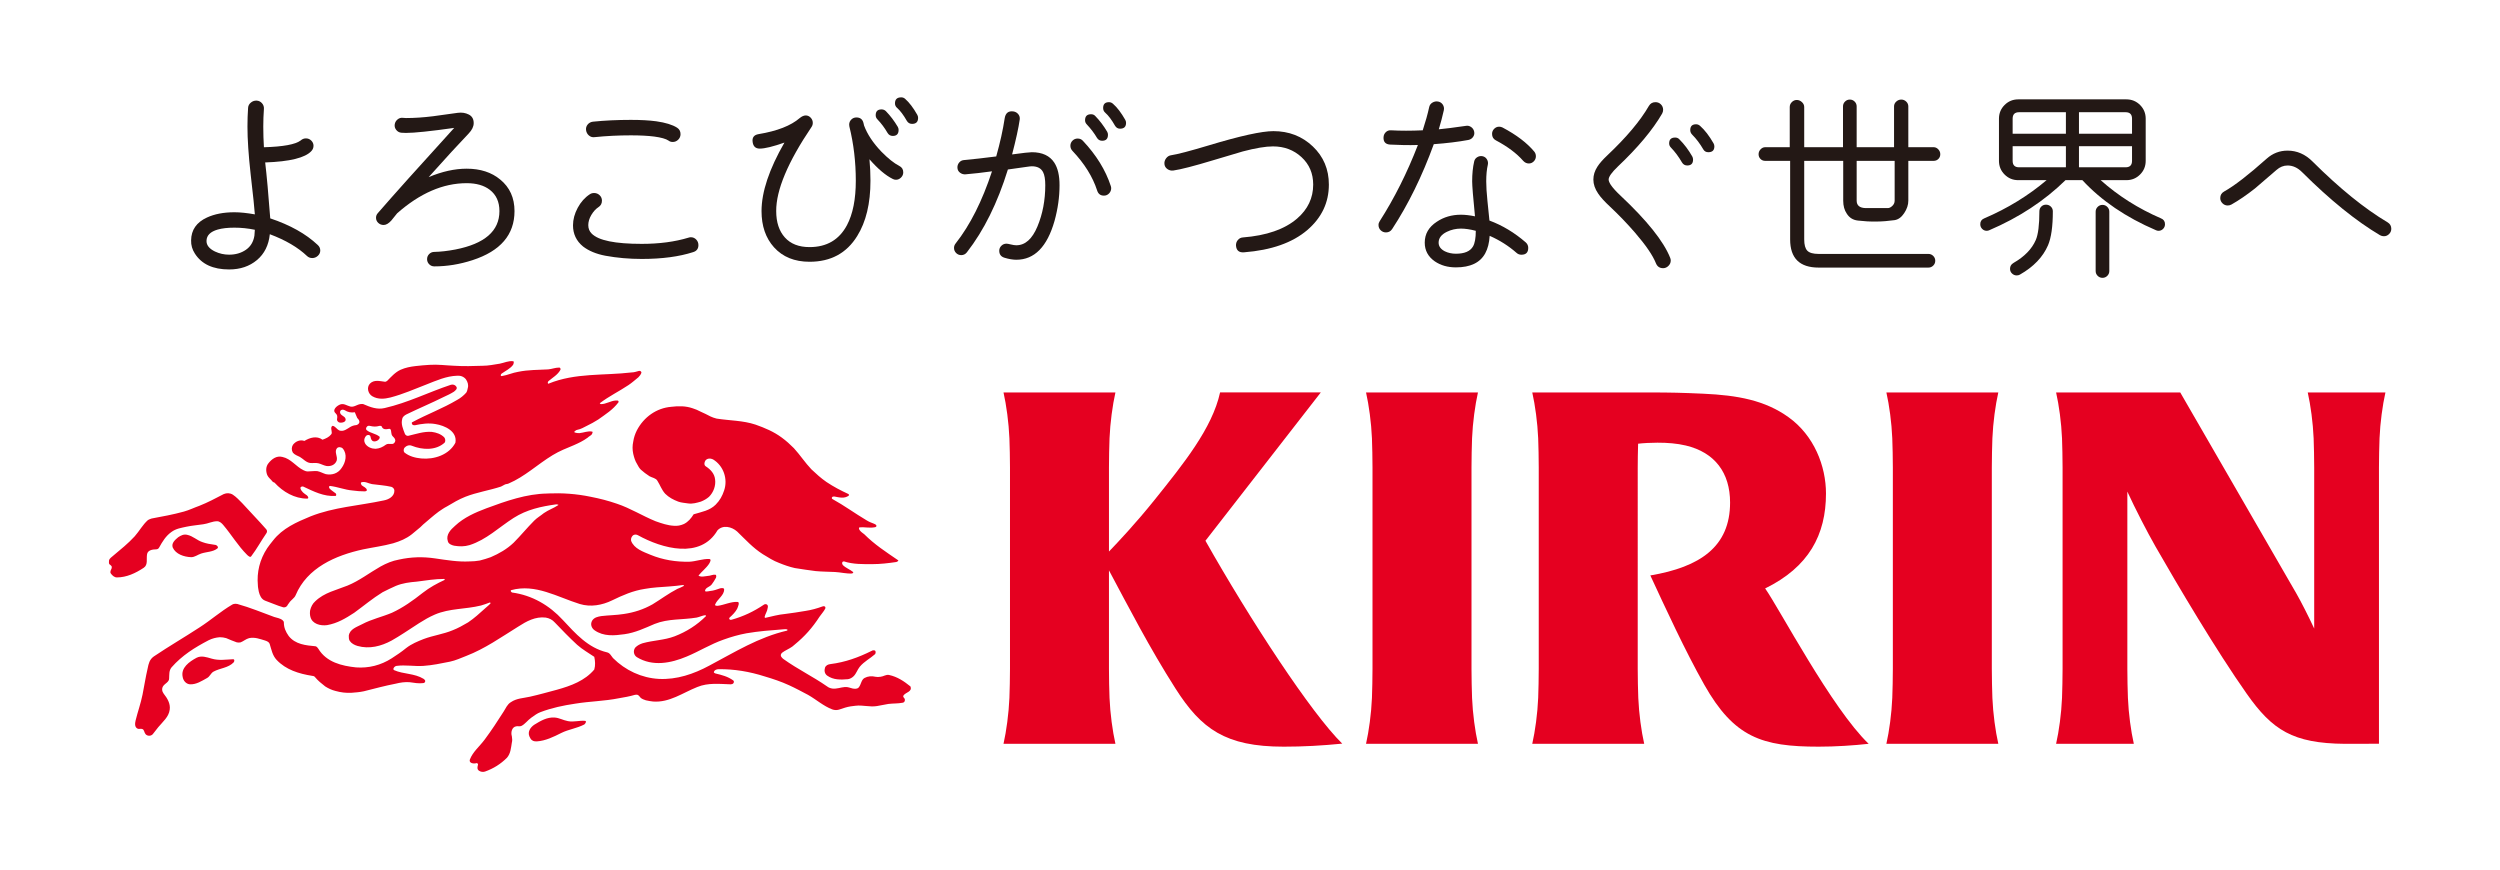
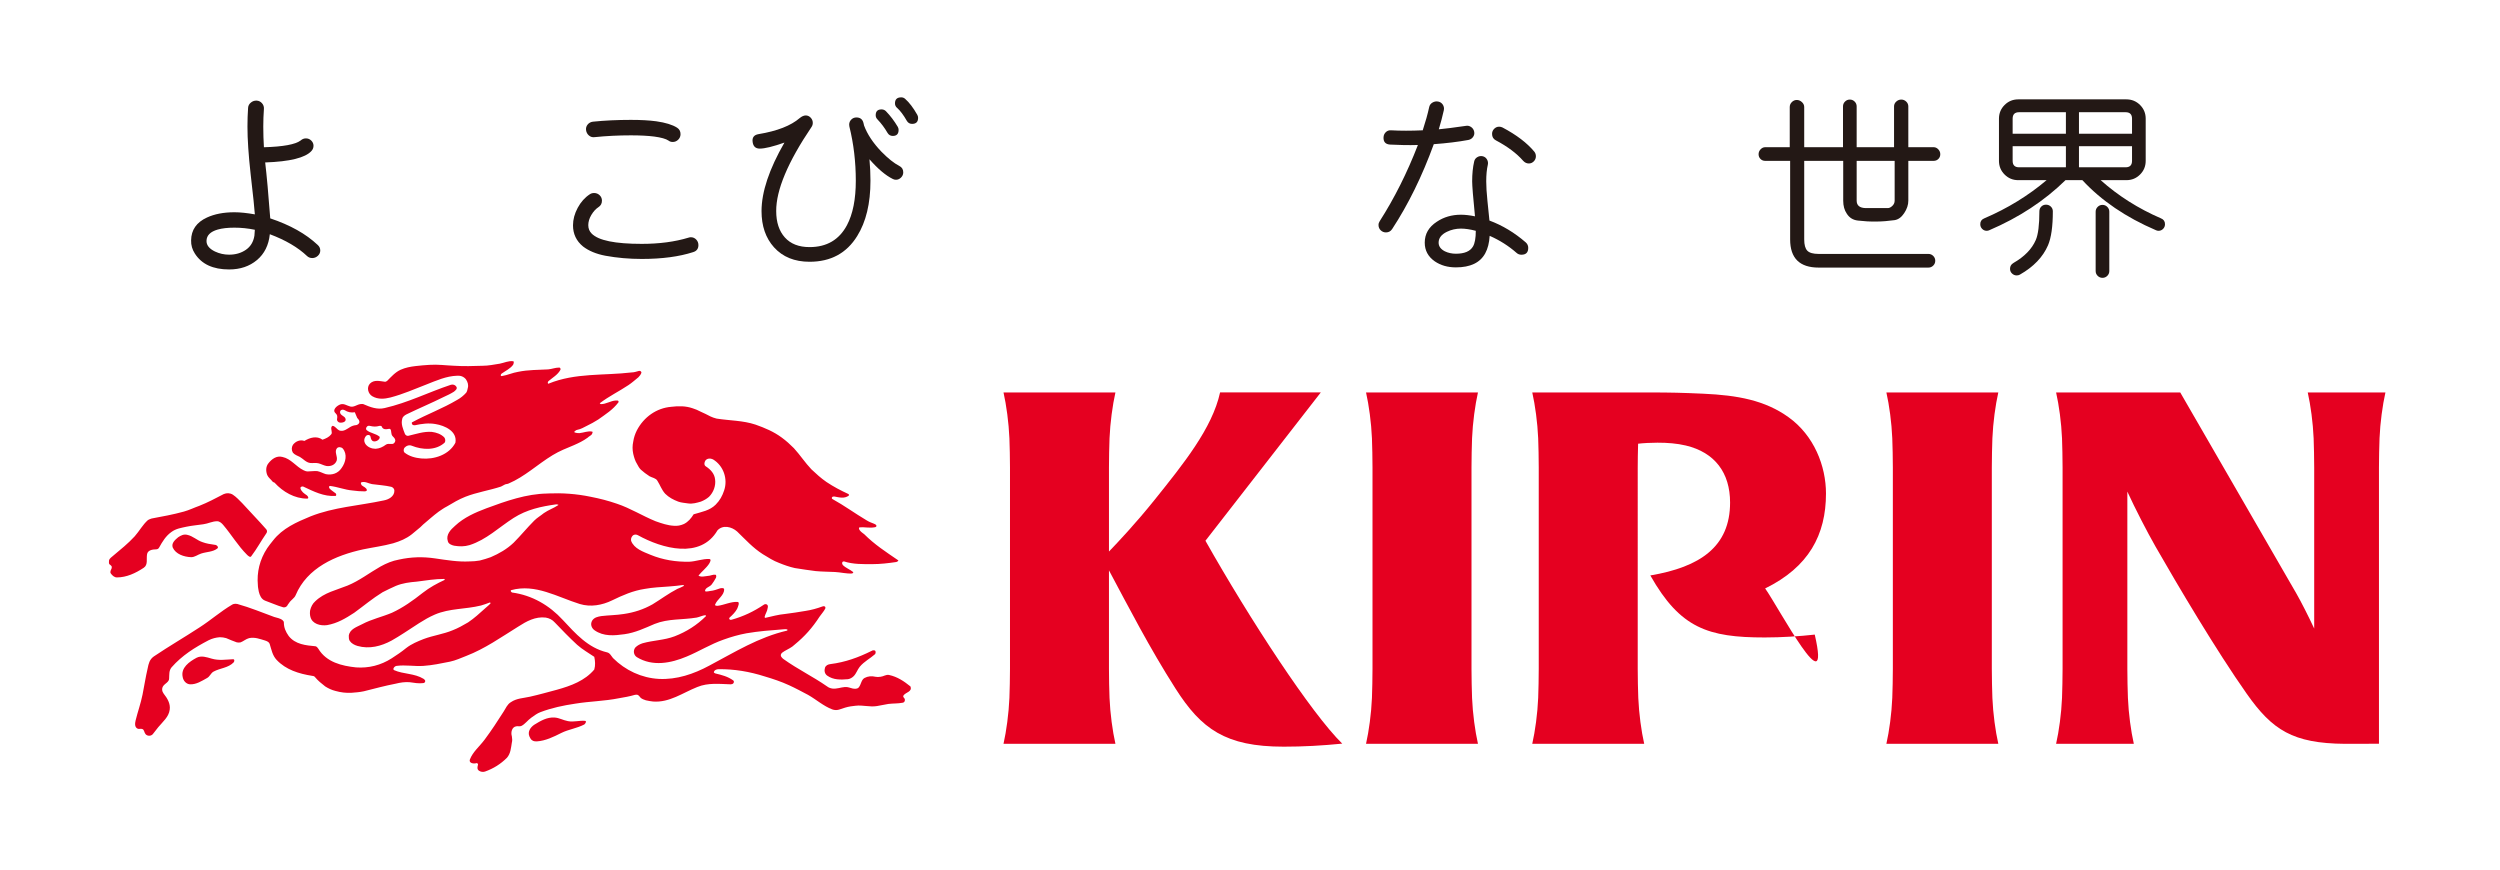
<svg xmlns="http://www.w3.org/2000/svg" version="1.1" baseProfile="basic" id="レイヤー_1" x="0px" y="0px" viewBox="0 0 483 168" xml:space="preserve">
  <g>
    <g>
      <path style="fill:#231815;" d="M60.325,49.856c-0.381,0-0.707-0.123-0.978-0.367c-1.768-1.685-4.173-3.099-7.218-4.24    c-0.217,2.12-1.047,3.786-2.487,4.994c-1.441,1.209-3.235,1.815-5.382,1.815c-3.099,0-5.301-1.019-6.606-3.058    c-0.516-0.788-0.761-1.644-0.733-2.569c0.026-2.011,1.046-3.479,3.058-4.404c1.468-0.679,3.235-1.019,5.301-1.019    c1.114,0,2.432,0.137,3.955,0.408c-0.055-0.951-0.326-3.547-0.815-7.788c-0.408-3.669-0.612-6.728-0.612-9.174    c0-1.277,0.041-2.487,0.122-3.629c0.027-0.408,0.21-0.747,0.551-1.019c0.34-0.271,0.713-0.394,1.121-0.367    c0.408,0.027,0.747,0.197,1.019,0.509c0.271,0.313,0.394,0.673,0.367,1.081c-0.082,1.142-0.123,2.283-0.123,3.425    c0,1.359,0.041,2.691,0.123,3.995c3.724-0.108,6.088-0.543,7.094-1.304c0.299-0.271,0.639-0.408,1.019-0.408    c0.408,0,0.754,0.143,1.04,0.428s0.429,0.618,0.429,0.999s-0.136,0.721-0.408,1.019c-1.197,1.305-4.173,2.039-8.929,2.202    c0.299,2.528,0.625,6.13,0.978,10.805c3.833,1.278,6.89,2.99,9.174,5.137c0.326,0.299,0.49,0.652,0.49,1.06    c0,0.408-0.157,0.755-0.469,1.04C61.092,49.713,60.733,49.856,60.325,49.856z M49.235,44.392    c-1.305-0.271-2.624-0.408-3.955-0.408c-1.305,0-2.379,0.123-3.222,0.367c-1.413,0.408-2.134,1.129-2.16,2.161    c-0.028,0.843,0.516,1.536,1.63,2.079c0.869,0.408,1.78,0.612,2.732,0.612c1.25,0,2.331-0.312,3.242-0.938    c0.91-0.625,1.46-1.535,1.651-2.732C49.152,45.453,49.18,45.072,49.235,44.392z" />
-       <path style="fill:#231815;" d="M99.404,40.787c0,4.557-2.706,7.715-8.116,9.475c-2.46,0.802-4.919,1.204-7.378,1.204    c-0.388,0-0.718-0.136-0.99-0.408c-0.272-0.272-0.408-0.602-0.408-0.99s0.135-0.718,0.408-0.99    c0.271-0.272,0.601-0.408,0.99-0.408c1.217-0.025,2.576-0.181,4.077-0.466c5.67-1.112,8.504-3.585,8.504-7.417    c0-1.786-0.621-3.158-1.864-4.116c-1.114-0.854-2.602-1.281-4.466-1.281c-4.557,0-9.035,1.942-13.436,5.825    c-0.388,0.466-0.764,0.932-1.126,1.398c-0.518,0.57-1.01,0.854-1.476,0.854c-0.415,0-0.764-0.136-1.048-0.408    c-0.285-0.272-0.427-0.602-0.427-0.99c0-0.336,0.116-0.634,0.349-0.893c3.029-3.495,7.947-8.983,14.756-16.465    c-4.582,0.647-7.688,0.971-9.319,0.971c-0.414,0-0.724-0.013-0.931-0.039c-0.388-0.051-0.706-0.233-0.951-0.544    c-0.247-0.31-0.344-0.66-0.292-1.048c0.051-0.388,0.233-0.712,0.544-0.971c0.311-0.259,0.66-0.362,1.048-0.311    c0.207,0.026,0.401,0.039,0.582,0.039c1.631,0,3.379-0.117,5.242-0.35c1.294-0.181,2.887-0.401,4.776-0.66    c0.777-0.103,1.482,0.007,2.117,0.33c0.634,0.324,0.951,0.874,0.951,1.65c0,0.673-0.324,1.346-0.971,2.019    c-1.864,1.942-4.44,4.751-7.728,8.427c2.589-1.088,5.035-1.631,7.34-1.631c2.64,0,4.802,0.699,6.484,2.097    C98.484,36.192,99.404,38.224,99.404,40.787z" />
      <path style="fill:#231815;" d="M134.934,47.349c0,0.699-0.336,1.152-1.009,1.359c-2.719,0.88-6.032,1.32-9.941,1.32    c-2.434,0-4.776-0.207-7.029-0.621c-1.761-0.336-3.197-0.932-4.31-1.786c-1.294-1.061-1.941-2.42-1.941-4.078    c0-1.139,0.304-2.272,0.912-3.398c0.608-1.126,1.391-2,2.35-2.621c0.233-0.155,0.505-0.233,0.815-0.233    c0.414,0,0.77,0.143,1.068,0.427c0.298,0.285,0.447,0.635,0.447,1.048c0,0.544-0.22,0.958-0.66,1.243    c-0.544,0.363-1.01,0.874-1.398,1.534c-0.388,0.66-0.582,1.314-0.582,1.961c0,0.648,0.219,1.191,0.66,1.631    c1.294,1.32,4.517,1.981,9.669,1.981c3.391,0,6.407-0.401,9.047-1.204c0.155-0.051,0.298-0.078,0.428-0.078    c0.414,0,0.763,0.149,1.048,0.446C134.792,46.579,134.934,46.936,134.934,47.349z M129.964,27.429    c-0.311,0-0.583-0.09-0.815-0.272c-0.492-0.336-1.411-0.595-2.757-0.776c-1.218-0.155-2.718-0.233-4.505-0.233    c-2.407,0-4.751,0.117-7.028,0.35c-0.415,0.052-0.777-0.058-1.088-0.33c-0.311-0.272-0.491-0.614-0.544-1.029    c-0.051-0.414,0.052-0.776,0.311-1.087s0.595-0.491,1.01-0.544c2.278-0.233,4.724-0.349,7.339-0.349    c1.942,0,3.573,0.091,4.893,0.271c1.811,0.259,3.158,0.674,4.039,1.243c0.44,0.285,0.66,0.699,0.66,1.243    c0,0.414-0.149,0.771-0.447,1.068C130.734,27.28,130.378,27.429,129.964,27.429z" />
      <path style="fill:#231815;" d="M173.106,34.729c-0.233,0-0.44-0.052-0.621-0.155c-1.373-0.673-2.874-1.942-4.505-3.806    c0.129,1.398,0.194,2.783,0.194,4.155c0,4.376-0.854,7.935-2.563,10.679c-2.045,3.314-5.113,4.97-9.203,4.97    c-2.9,0-5.19-0.932-6.873-2.796c-1.605-1.786-2.407-4.116-2.407-6.99c0-3.702,1.475-8.116,4.426-13.242    c-2.2,0.776-3.793,1.165-4.776,1.165c-0.776,0-1.23-0.401-1.359-1.204c-0.155-0.906,0.22-1.437,1.126-1.592    c3.599-0.595,6.252-1.631,7.961-3.106c0.414-0.336,0.802-0.505,1.164-0.505c0.362,0,0.68,0.143,0.951,0.427    c0.272,0.285,0.408,0.621,0.408,1.009c0,0.285-0.078,0.544-0.233,0.777c-4.582,6.783-6.86,12.206-6.834,16.27    c0,2.149,0.557,3.844,1.67,5.087c1.113,1.243,2.705,1.864,4.776,1.864c3.314,0,5.722-1.411,7.223-4.233    c1.139-2.149,1.709-5.009,1.709-8.582c0-3.65-0.415-7.145-1.243-10.484c-0.026-0.103-0.038-0.22-0.038-0.35    c0-0.388,0.135-0.718,0.408-0.99c0.271-0.272,0.601-0.408,0.99-0.408c0.724,0,1.177,0.35,1.359,1.048    c0.025,0.052,0.065,0.22,0.117,0.505c0.621,1.683,1.733,3.366,3.34,5.048c1.294,1.32,2.447,2.239,3.456,2.757    c0.518,0.259,0.777,0.673,0.777,1.243c0,0.388-0.142,0.725-0.427,1.01C173.792,34.587,173.468,34.729,173.106,34.729z     M173.456,24.516c0.103,0.181,0.155,0.375,0.155,0.582c0,0.777-0.376,1.165-1.126,1.165c-0.441,0-0.777-0.194-1.01-0.583    c-0.57-0.984-1.218-1.85-1.942-2.602c-0.232-0.233-0.349-0.505-0.349-0.816c0-0.751,0.375-1.126,1.126-1.126    c0.336,0,0.621,0.117,0.855,0.35C172.019,22.368,172.782,23.377,173.456,24.516z M177.222,22.186    c0.103,0.182,0.155,0.376,0.155,0.583c0,0.776-0.388,1.165-1.165,1.165c-0.44,0-0.776-0.194-1.009-0.583    c-0.648-1.139-1.281-1.98-1.903-2.524c-0.259-0.233-0.388-0.518-0.388-0.854c0-0.777,0.401-1.165,1.204-1.165    c0.285,0,0.531,0.091,0.738,0.272C175.655,19.779,176.445,20.815,177.222,22.186z" />
-       <path style="fill:#231815;" d="M204.703,35.777c0,2.278-0.325,4.582-0.971,6.912c-1.424,4.996-3.883,7.494-7.377,7.494    c-0.674,0-1.438-0.129-2.291-0.388c-0.674-0.207-1.01-0.66-1.01-1.359c0-0.362,0.136-0.68,0.408-0.951    c0.272-0.272,0.602-0.408,0.991-0.408c0.155,0,0.44,0.052,0.854,0.155c0.414,0.104,0.764,0.155,1.049,0.155    c1.708,0,3.067-1.21,4.077-3.631c1.01-2.42,1.514-5.08,1.514-7.98c0-1.139-0.143-1.981-0.428-2.524    c-0.388-0.75-1.113-1.126-2.174-1.126c-0.182,0-0.531,0.039-1.048,0.117c-1.347,0.207-2.537,0.376-3.573,0.505    c-1.994,6.446-4.634,11.779-7.922,15.999c-0.285,0.363-0.647,0.544-1.087,0.544c-0.388,0-0.718-0.136-0.991-0.408    c-0.271-0.271-0.408-0.602-0.408-0.99c0-0.31,0.103-0.595,0.311-0.854c2.796-3.546,5.138-8.193,7.028-13.94    c-1.864,0.259-3.572,0.453-5.125,0.582c-0.388,0.026-0.738-0.078-1.048-0.311c-0.311-0.233-0.479-0.543-0.505-0.932    c-0.026-0.388,0.083-0.731,0.33-1.029c0.245-0.297,0.563-0.459,0.951-0.485c1.708-0.155,3.779-0.388,6.213-0.699    c0.751-2.666,1.294-5.112,1.63-7.339c0.155-1.035,0.712-1.489,1.67-1.359c0.388,0.052,0.705,0.227,0.951,0.524    c0.246,0.298,0.343,0.641,0.292,1.029c-0.233,1.631-0.725,3.883-1.476,6.757c2.097-0.285,3.365-0.427,3.806-0.427    c2.02,0,3.469,0.673,4.349,2.019C204.366,32.464,204.703,33.913,204.703,35.777z M214.604,35.933    c0.051,0.155,0.078,0.298,0.078,0.427c0,0.388-0.136,0.725-0.408,1.009c-0.272,0.285-0.602,0.427-0.991,0.427    c-0.673,0-1.113-0.336-1.32-1.01c-0.855-2.64-2.447-5.19-4.776-7.65c-0.259-0.285-0.388-0.608-0.388-0.971    c0-0.388,0.136-0.719,0.408-0.99c0.271-0.272,0.602-0.408,0.99-0.408c0.415,0,0.751,0.143,1.01,0.427    C211.796,29.94,213.595,32.852,214.604,35.933z M213.905,25.448c0.103,0.182,0.155,0.376,0.155,0.583    c0,0.776-0.375,1.165-1.126,1.165c-0.441,0-0.777-0.194-1.01-0.583c-0.518-0.879-1.164-1.734-1.941-2.563    c-0.233-0.233-0.35-0.505-0.35-0.815c0-0.777,0.388-1.165,1.165-1.165c0.336,0,0.608,0.117,0.815,0.35    C212.469,23.3,213.232,24.309,213.905,25.448z M217.4,23.157c0.103,0.181,0.155,0.375,0.155,0.582    c0,0.751-0.388,1.126-1.165,1.126c-0.414,0-0.738-0.194-0.971-0.583c-0.647-1.139-1.281-1.981-1.903-2.524    c-0.259-0.233-0.388-0.53-0.388-0.893c0-0.751,0.375-1.126,1.127-1.126c0.285,0,0.543,0.103,0.776,0.31    C215.833,20.749,216.623,21.785,217.4,23.157z" />
-       <path style="fill:#231815;" d="M256.737,35.661c0,3.469-1.385,6.395-4.155,8.776c-2.873,2.46-6.951,3.896-12.232,4.31    c-0.958,0.078-1.476-0.35-1.554-1.281c-0.026-0.414,0.091-0.777,0.35-1.088c0.258-0.31,0.582-0.479,0.971-0.505    c4.582-0.362,8.077-1.579,10.485-3.65c2.07-1.786,3.106-3.974,3.106-6.563c0-2.149-0.752-3.915-2.253-5.3    c-1.501-1.385-3.339-2.078-5.514-2.078c-1.424,0-3.366,0.324-5.825,0.971c-0.441,0.13-2.356,0.699-5.747,1.709    c-3.676,1.113-6.239,1.774-7.689,1.981c-0.415,0.052-0.79-0.039-1.126-0.272c-0.337-0.233-0.531-0.544-0.582-0.932    c-0.052-0.414,0.051-0.796,0.31-1.145c0.259-0.35,0.583-0.55,0.971-0.602c1.216-0.181,3.636-0.815,7.261-1.902    c6.083-1.838,10.252-2.757,12.504-2.757c3.003,0,5.54,0.984,7.611,2.951C255.701,30.251,256.737,32.71,256.737,35.661z" />
      <path style="fill:#231815;" d="M284.812,25.448c0.078,0.363,0.006,0.699-0.214,1.01c-0.22,0.31-0.524,0.505-0.912,0.582    c-1.967,0.363-4.194,0.635-6.679,0.816c-2.252,6.188-4.932,11.65-8.038,16.387c-0.285,0.44-0.686,0.66-1.204,0.66    c-0.388,0-0.725-0.136-1.01-0.408c-0.285-0.272-0.427-0.614-0.427-1.029c0-0.258,0.078-0.505,0.233-0.738    c2.847-4.452,5.306-9.359,7.377-14.717c-1.734,0.052-3.52,0.026-5.358-0.078c-0.906-0.052-1.334-0.53-1.281-1.437    c0.025-0.388,0.175-0.712,0.447-0.971c0.271-0.258,0.601-0.375,0.99-0.35c1.838,0.104,3.883,0.104,6.135,0    c0.544-1.656,0.958-3.145,1.243-4.466c0.078-0.388,0.291-0.686,0.641-0.893c0.349-0.207,0.718-0.272,1.107-0.194    c0.388,0.078,0.685,0.278,0.893,0.602c0.207,0.324,0.271,0.68,0.194,1.068c-0.258,1.165-0.582,2.395-0.971,3.689    c1.139-0.103,2.873-0.323,5.204-0.66c0.362-0.078,0.704-0.006,1.029,0.213C284.534,24.756,284.735,25.06,284.812,25.448z     M293.938,49.213c-0.363,0-0.674-0.117-0.932-0.35c-1.527-1.346-3.262-2.447-5.203-3.301c-0.078,1.346-0.363,2.472-0.855,3.378    c-0.985,1.812-2.873,2.718-5.669,2.718c-1.58,0-2.939-0.388-4.078-1.165c-1.294-0.906-1.941-2.11-1.941-3.611    c0-1.682,0.777-3.029,2.33-4.038c1.346-0.906,2.9-1.359,4.66-1.359c0.802,0,1.708,0.104,2.718,0.311    c-0.363-3.65-0.544-5.902-0.544-6.757c0-1.449,0.129-2.731,0.388-3.844c0.078-0.362,0.278-0.641,0.602-0.835    c0.323-0.194,0.666-0.253,1.029-0.175c0.362,0.078,0.641,0.278,0.834,0.602c0.195,0.324,0.252,0.667,0.175,1.029    c-0.207,0.881-0.311,1.955-0.311,3.223c0,0.984,0.078,2.24,0.233,3.767c0.233,2.304,0.362,3.573,0.388,3.806    c2.511,0.932,4.854,2.343,7.029,4.232c0.31,0.285,0.465,0.635,0.465,1.048C295.258,48.773,294.818,49.213,293.938,49.213z     M285.123,44.592c-1.088-0.285-2.045-0.427-2.873-0.427c-0.958,0-1.864,0.207-2.718,0.621c-1.062,0.518-1.592,1.217-1.592,2.097    c0,0.699,0.401,1.256,1.204,1.67c0.647,0.311,1.359,0.466,2.136,0.466c1.656,0,2.756-0.466,3.3-1.398    C284.942,47,285.123,45.99,285.123,44.592z M296.423,29.293c0.207,0.259,0.311,0.557,0.311,0.893c0,0.388-0.136,0.718-0.408,0.99    c-0.272,0.272-0.589,0.408-0.951,0.408c-0.415,0-0.777-0.168-1.088-0.505c-1.268-1.45-3.029-2.77-5.281-3.961    c-0.492-0.258-0.738-0.673-0.738-1.243c0-0.388,0.135-0.718,0.408-0.99c0.271-0.272,0.588-0.408,0.951-0.408    c0.233,0,0.452,0.052,0.66,0.155C292.98,26.057,295.025,27.61,296.423,29.293z" />
-       <path style="fill:#231815;" d="M322.673,49.795c0.078,0.182,0.116,0.363,0.116,0.544c0,0.388-0.149,0.731-0.447,1.029    c-0.298,0.297-0.641,0.446-1.028,0.446c-0.674,0-1.14-0.324-1.398-0.971c-0.596-1.501-1.941-3.469-4.039-5.903    c-1.501-1.734-3.106-3.404-4.815-5.009c-1.062-0.983-1.825-1.825-2.291-2.524c-0.621-0.906-0.932-1.812-0.932-2.718    c0-0.855,0.258-1.683,0.777-2.485c0.414-0.647,1.048-1.372,1.903-2.175c3.702-3.494,6.381-6.679,8.038-9.553    c0.285-0.491,0.711-0.738,1.281-0.738c0.414,0,0.763,0.142,1.048,0.427c0.285,0.285,0.428,0.635,0.428,1.049    c0,0.259-0.065,0.505-0.195,0.738c-1.838,3.159-4.685,6.563-8.543,10.213c-1.191,1.14-1.787,1.981-1.787,2.524    c0,0.259,0.142,0.608,0.428,1.048c0.388,0.57,1.009,1.256,1.864,2.058C318.208,42.612,321.404,46.611,322.673,49.795z     M326.944,30.224c0.104,0.182,0.155,0.388,0.155,0.621c0,0.751-0.375,1.126-1.126,1.126c-0.441,0-0.777-0.194-1.01-0.582    c-0.647-1.113-1.359-2.071-2.135-2.874c-0.233-0.233-0.35-0.505-0.35-0.815c0-0.751,0.388-1.126,1.165-1.126    c0.336,0,0.608,0.117,0.815,0.35C325.391,27.856,326.22,28.957,326.944,30.224z M331.061,27.7    c0.103,0.181,0.155,0.375,0.155,0.582c0,0.752-0.388,1.126-1.165,1.126c-0.44,0-0.764-0.181-0.971-0.544    c-0.648-1.113-1.359-2.058-2.136-2.835c-0.258-0.258-0.388-0.556-0.388-0.893c0-0.75,0.375-1.126,1.127-1.126    c0.285,0,0.543,0.104,0.776,0.311C329.365,25.125,330.232,26.251,331.061,27.7z" />
      <path style="fill:#231815;" d="M374.862,29.797c0,0.363-0.123,0.666-0.368,0.912c-0.247,0.247-0.551,0.369-0.913,0.369h-4.892    v7.689c0,0.803-0.266,1.606-0.796,2.408c-0.532,0.803-1.159,1.256-1.884,1.359c-2.356,0.336-4.712,0.363-7.067,0.078    c-0.932-0.103-1.644-0.544-2.136-1.32c-0.466-0.673-0.699-1.515-0.699-2.524v-7.689h-7.533v15.183c0,1.036,0.2,1.761,0.601,2.175    c0.401,0.415,1.132,0.621,2.194,0.621h21.202c0.362,0,0.673,0.13,0.932,0.388c0.258,0.259,0.388,0.57,0.388,0.932    c0,0.362-0.13,0.673-0.388,0.932c-0.259,0.259-0.57,0.388-0.932,0.388h-21.202c-3.676,0-5.514-1.812-5.514-5.437V31.079h-4.816    c-0.363,0-0.667-0.123-0.912-0.369c-0.247-0.246-0.369-0.549-0.369-0.912c0-0.362,0.129-0.68,0.388-0.951    c0.258-0.272,0.556-0.408,0.893-0.408h4.738v-7.766c0-0.362,0.135-0.68,0.408-0.951c0.271-0.272,0.588-0.408,0.951-0.408    c0.362,0,0.692,0.136,0.99,0.408s0.447,0.589,0.447,0.951v7.766h7.494v-7.883c0-0.362,0.129-0.673,0.388-0.932    c0.258-0.259,0.569-0.388,0.932-0.388c0.362,0,0.673,0.13,0.931,0.388c0.258,0.259,0.388,0.57,0.388,0.932v7.883h7.223v-7.883    c0-0.362,0.142-0.673,0.427-0.932c0.285-0.259,0.608-0.388,0.971-0.388c0.362,0,0.679,0.13,0.951,0.388    c0.271,0.259,0.408,0.57,0.408,0.932v7.883h4.892c0.336,0,0.635,0.136,0.893,0.408C374.733,29.118,374.862,29.435,374.862,29.797z     M366.047,38.767v-7.689h-7.339v7.689c0,0.932,0.583,1.411,1.747,1.437h4.272c0.285,0,0.576-0.142,0.874-0.427    C365.898,39.492,366.047,39.156,366.047,38.767z" />
      <path style="fill:#231815;" d="M417.033,44.592c-0.182,0-0.349-0.038-0.505-0.116c-5.799-2.485-10.537-5.708-14.213-9.669h-3.262    c-4.065,3.987-8.97,7.21-14.717,9.669c-0.155,0.078-0.324,0.116-0.505,0.116c-0.337,0-0.628-0.122-0.874-0.369    c-0.247-0.246-0.369-0.549-0.369-0.913c0-0.543,0.258-0.919,0.777-1.126c4.478-1.915,8.49-4.375,12.038-7.378h-5.475    c-1.035,0-1.916-0.362-2.64-1.087c-0.725-0.724-1.088-1.605-1.088-2.64v-8.155c0-1.035,0.362-1.915,1.088-2.641    c0.724-0.724,1.605-1.087,2.64-1.087h20.892c1.035,0,1.915,0.363,2.64,1.087c0.724,0.725,1.088,1.606,1.088,2.641v8.155    c0,1.036-0.363,1.916-1.088,2.64c-0.725,0.725-1.605,1.087-2.64,1.087h-4.971c3.391,3.029,7.274,5.489,11.65,7.378    c0.518,0.207,0.777,0.583,0.777,1.126c0,0.363-0.124,0.667-0.369,0.913C417.661,44.47,417.369,44.592,417.033,44.592z     M396.608,40.826c0,2.926-0.311,5.113-0.932,6.563c-0.984,2.278-2.796,4.167-5.436,5.669c-0.182,0.103-0.388,0.155-0.621,0.155    c-0.336,0-0.635-0.123-0.893-0.369c-0.259-0.246-0.388-0.55-0.388-0.913c0-0.492,0.22-0.868,0.661-1.126    c2.122-1.217,3.559-2.692,4.31-4.427c0.466-1.061,0.699-2.912,0.699-5.553c0-0.362,0.122-0.666,0.368-0.913    c0.246-0.246,0.55-0.369,0.913-0.369c0.362,0,0.673,0.123,0.931,0.369C396.478,40.159,396.608,40.463,396.608,40.826z     M399.132,25.836v-4.155h-9.048c-0.828,0-1.242,0.415-1.242,1.243v2.912H399.132z M399.132,32.321v-4.078h-10.29v2.835    c0,0.829,0.414,1.243,1.242,1.243H399.132z M411.908,25.836v-2.912c0-0.828-0.415-1.243-1.243-1.243h-9.009v4.155H411.908z     M411.908,31.079v-2.835h-10.252v4.078h9.009C411.493,32.321,411.908,31.908,411.908,31.079z M407.519,52.359    c0,0.362-0.129,0.673-0.388,0.932c-0.258,0.258-0.569,0.388-0.931,0.388c-0.363,0-0.674-0.13-0.932-0.388    c-0.259-0.259-0.388-0.57-0.388-0.932V40.903c0-0.362,0.129-0.673,0.388-0.932c0.258-0.258,0.569-0.388,0.932-0.388    c0.362,0,0.673,0.13,0.931,0.388c0.259,0.259,0.388,0.57,0.388,0.932V52.359z" />
-       <path style="fill:#231815;" d="M460.563,45.641c-0.259,0-0.505-0.065-0.738-0.194c-4.635-2.744-9.656-6.808-15.067-12.193    c-0.854-0.854-1.786-1.281-2.796-1.281c-0.777,0-1.489,0.285-2.136,0.855c-2.019,1.761-3.404,2.951-4.155,3.572    c-1.605,1.269-3.12,2.305-4.543,3.107c-0.233,0.13-0.479,0.194-0.738,0.194c-0.388,0-0.725-0.142-1.01-0.427    c-0.285-0.285-0.427-0.621-0.427-1.01c0-0.569,0.258-0.996,0.776-1.281c1.916-1.061,4.647-3.171,8.193-6.33    c1.165-1.035,2.511-1.553,4.039-1.553c1.812,0,3.417,0.699,4.816,2.097c5.228,5.203,10.07,9.125,14.523,11.766    c0.466,0.285,0.699,0.699,0.699,1.243c0,0.388-0.142,0.725-0.427,1.009C461.288,45.499,460.952,45.641,460.563,45.641z" />
    </g>
    <g>
      <g>
        <path style="fill:#E50020;" d="M284.402,84.684c0.13-3.058,0.584-6.386,1.14-8.866h-21.623c0.556,2.48,1.012,5.807,1.141,8.866     c0.057,1.352,0.108,4.037,0.108,5.639V129.2c0,1.603-0.051,4.286-0.108,5.639c-0.13,3.059-0.585,6.385-1.141,8.863h21.623     c-0.557-2.478-1.011-5.804-1.14-8.863c-0.056-1.353-0.108-4.036-0.108-5.639V90.323     C284.294,88.721,284.346,86.036,284.402,84.684" />
        <path style="fill:#E50020;" d="M384.929,84.684c0.131-3.058,0.584-6.386,1.143-8.866h-21.623c0.559,2.48,1.011,5.807,1.139,8.866     c0.06,1.352,0.11,4.037,0.11,5.639V129.2c0,1.603-0.049,4.286-0.11,5.639c-0.128,3.059-0.58,6.385-1.139,8.863h21.623     c-0.559-2.478-1.012-5.804-1.143-8.863c-0.055-1.353-0.11-4.036-0.11-5.639V90.323C384.819,88.721,384.874,86.036,384.929,84.684     " />
        <path style="fill:#E50020;" d="M459.615,143.691V90.323c0-1.602,0.053-4.287,0.11-5.639c0.128-3.058,0.584-6.386,1.14-8.866     h-15.01c0.555,2.48,1.01,5.807,1.139,8.866c0.056,1.352,0.109,4.037,0.109,5.639v31.112c-1.148-2.458-2.532-5.179-3.466-6.809     c-1.485-2.606-22.411-38.799-22.411-38.799l-23.987-0.008c0.561,2.48,1.012,5.807,1.143,8.866     c0.056,1.352,0.108,4.037,0.108,5.639V129.2c0,1.603-0.052,4.286-0.108,5.639c-0.13,3.059-0.582,6.385-1.143,8.863h15.016     c-0.559-2.478-1.012-5.804-1.141-8.863c-0.057-1.353-0.11-4.036-0.11-5.639V94.981c1.493,3.259,3.859,7.848,5.458,10.642     c4.268,7.455,11.71,20.043,17.632,28.446c4.914,6.972,8.877,9.557,18.944,9.638L459.615,143.691" />
        <path style="fill:#E50020;" d="M255.179,75.816l-19.458-0.003c-1.508,6.93-7.115,13.847-12.636,20.737     c-3.673,4.583-7.123,8.23-8.833,10.006V90.323c0-1.602,0.049-4.287,0.109-5.639c0.13-3.058,0.583-6.386,1.14-8.866h-21.623     c0.558,2.48,1.009,5.807,1.141,8.866c0.057,1.352,0.11,4.037,0.11,5.639v38.877c0,1.603-0.053,4.286-0.11,5.639     c-0.132,3.059-0.584,6.385-1.141,8.863H215.5c-0.558-2.478-1.01-5.804-1.14-8.863c-0.059-1.353-0.109-4.036-0.109-5.639v-19.006     c3.716,6.948,7.858,15.017,12.883,22.877c4.956,7.75,9.607,11.186,20.879,11.186c3.775,0,7.422-0.201,11.307-0.588     c-5.971-5.843-17.832-23.954-26.43-39.197L255.179,75.816" />
-         <path style="fill:#E50020;" d="M341.027,113.685c8.43-4.128,11.753-10.357,11.753-18.337c0-5.293-2.284-11.206-7.261-14.764     c-4.532-3.242-9.782-4.223-16.458-4.522c-4.086-0.183-6.208-0.24-10.39-0.24l-22.637-0.003c0.558,2.48,1.013,5.807,1.144,8.866     c0.057,1.352,0.107,4.037,0.107,5.639V129.2c0,1.603-0.05,4.286-0.107,5.639c-0.13,3.059-0.586,6.385-1.144,8.863h21.624     c-0.558-2.478-1.009-5.804-1.14-8.863c-0.058-1.353-0.11-4.036-0.11-5.639V90.323c0-1.258,0.032-3.176,0.074-4.599     c0.971-0.119,2.557-0.197,3.742-0.197c1.954,0,3.748,0.138,5.485,0.549c5.595,1.332,8.543,5.266,8.543,11.013     c0,8.555-5.819,12.462-15.407,14.086c2.84,6.123,6.716,14.556,10.413,21.098c5.772,10.213,11.167,11.983,22.092,11.983     c3.256,0,6.725-0.226,9.674-0.554C353.883,136.856,343.735,117.514,341.027,113.685" />
+         <path style="fill:#E50020;" d="M341.027,113.685c8.43-4.128,11.753-10.357,11.753-18.337c0-5.293-2.284-11.206-7.261-14.764     c-4.532-3.242-9.782-4.223-16.458-4.522c-4.086-0.183-6.208-0.24-10.39-0.24l-22.637-0.003c0.558,2.48,1.013,5.807,1.144,8.866     c0.057,1.352,0.107,4.037,0.107,5.639V129.2c0,1.603-0.05,4.286-0.107,5.639c-0.13,3.059-0.586,6.385-1.144,8.863h21.624     c-0.558-2.478-1.009-5.804-1.14-8.863c-0.058-1.353-0.11-4.036-0.11-5.639V90.323c0-1.258,0.032-3.176,0.074-4.599     c0.971-0.119,2.557-0.197,3.742-0.197c1.954,0,3.748,0.138,5.485,0.549c5.595,1.332,8.543,5.266,8.543,11.013     c0,8.555-5.819,12.462-15.407,14.086c5.772,10.213,11.167,11.983,22.092,11.983     c3.256,0,6.725-0.226,9.674-0.554C353.883,136.856,343.735,117.514,341.027,113.685" />
      </g>
      <path style="fill:#E50020;" d="M160.438,128.302c2.875-0.362,5.425-1.285,7.993-2.569c0.173-0.116,0.406-0.116,0.582-0.056    c0.234,0.116,0.176,0.524,0.058,0.699c-0.992,0.876-2.098,1.401-2.975,2.451c-0.467,0.584-0.643,1.282-1.166,1.808    c-0.294,0.292-0.701,0.528-1.11,0.586c-1.399,0.114-2.8,0.173-4.023-0.702c-0.469-0.352-0.586-0.933-0.41-1.517    C159.564,128.533,159.972,128.358,160.438,128.302z M77.068,108.114c-1.283,0.236-2.392,0.701-3.56,1.343    c-2.157,1.226-4.084,2.743-6.358,3.674c-2.157,0.878-4.491,1.341-6.242,3.034c-0.525,0.468-0.815,1.051-0.991,1.75    c-0.06,0.41-0.06,0.876,0.058,1.283c0.35,1.342,1.925,1.751,3.208,1.577c1.985-0.349,3.56-1.285,5.252-2.39    c1.926-1.401,3.499-2.744,5.484-3.969c0.876-0.468,1.691-0.817,2.568-1.227c1.283-0.526,2.624-0.702,4.023-0.817    c1.809-0.234,3.56-0.523,5.311-0.523c0.058,0,0.058,0.114,0.114,0.174c-1.515,0.7-2.914,1.46-4.258,2.508    c-1.924,1.517-3.793,2.857-5.95,3.853c-1.926,0.813-3.908,1.225-5.775,2.216c-0.993,0.524-2.393,0.934-2.567,2.219    c0,0.347,0,0.697,0.174,0.989c0.351,0.526,0.933,0.817,1.516,0.991c2.276,0.643,4.551,0.06,6.594-1.049    c0.817-0.466,1.577-0.931,2.392-1.46c2.04-1.282,3.793-2.624,5.95-3.555c2.859-1.229,5.892-0.996,8.925-1.752    c0.585-0.176,1.108-0.351,1.693-0.584c0.059,0,0.116,0.058,0.175,0.118c-0.292,0.407-0.701,0.641-1.049,0.99l-0.061,0.058    c-1.05,0.934-2.042,1.869-3.264,2.684c-0.993,0.584-1.929,1.11-2.978,1.519c-1.808,0.757-3.732,0.991-5.599,1.691    c-1.169,0.465-2.334,0.933-3.387,1.75c-0.932,0.761-1.805,1.341-2.798,1.983c-2.101,1.341-4.436,1.928-6.885,1.75    c-2.744-0.289-5.716-0.988-7.292-3.616c-0.118-0.174-0.292-0.411-0.526-0.466c-1.866-0.175-3.909-0.35-5.191-1.984    c-0.583-0.818-0.936-1.631-0.936-2.627c0-0.171-0.115-0.29-0.233-0.409c-0.465-0.406-1.107-0.466-1.631-0.642    c-2.392-0.874-4.611-1.809-7.118-2.508c-0.35-0.057-0.699-0.057-0.993,0.118c-2.276,1.341-4.082,2.976-6.358,4.437    c-3.034,1.98-5.778,3.555-8.81,5.597c-0.815,0.584-0.991,1.399-1.167,2.279c-0.408,1.746-0.641,3.322-0.99,5.075    c-0.351,1.75-0.935,3.32-1.344,5.015c-0.116,0.526-0.232,1.286,0.409,1.575c0.293,0.118,0.583-0.06,0.876,0.06    c0.408,0.116,0.349,0.642,0.641,0.992c0.351,0.409,1.049,0.409,1.399,0c0.35-0.468,0.703-0.876,1.051-1.341    c0.875-1.053,2.042-1.985,2.216-3.384c0.176-1.167-0.467-2.218-1.165-3.096c-0.35-0.465-0.41-1.049-0.06-1.515    c0.35-0.466,1.111-0.76,1.111-1.401c0.056-0.76-0.06-1.515,0.464-2.159c2.043-2.329,4.494-3.85,7.177-5.25    c0.699-0.348,1.399-0.524,2.158-0.581c0.408,0,0.817,0.057,1.227,0.175c0.7,0.29,1.341,0.581,2.041,0.816    c0.233,0.057,0.527,0.057,0.757,0c0.585-0.235,0.993-0.642,1.634-0.816c1.11-0.234,2.101,0.174,3.091,0.466    c0.35,0.115,0.759,0.291,0.876,0.641c0.349,1.109,0.525,2.22,1.342,3.094c1.809,1.925,4.318,2.681,6.885,3.09    c0.174,0,0.406,0.058,0.526,0.234c0.584,0.699,1.227,1.225,1.981,1.808c0.643,0.41,1.283,0.698,1.987,0.875    c1.047,0.293,2.04,0.408,3.091,0.353c0.816-0.06,1.575-0.12,2.391-0.294c2.101-0.524,4.026-1.051,6.128-1.461    c0.933-0.231,1.749-0.35,2.682-0.292c0.875,0.118,1.751,0.292,2.626,0.178c0.233,0,0.467-0.178,0.409-0.468    c-0.061-0.175-0.176-0.234-0.291-0.347c-1.811-1.111-3.91-0.878-5.718-1.692c-0.35-0.178,0.059-0.761,0.467-0.818    c1.75-0.233,3.44,0.115,5.191,0c1.751-0.12,3.385-0.468,5.133-0.817c1.11-0.235,2.101-0.702,3.15-1.109    c3.618-1.401,6.653-3.56,10.037-5.661c1.633-1.05,3.323-1.982,5.309-1.749c0.698,0.119,1.282,0.41,1.751,0.933    c1.459,1.519,2.8,2.917,4.316,4.317c1.049,0.935,2.217,1.576,3.325,2.334c0.176,0.817,0.233,1.633,0,2.452    c-1.808,2.158-4.492,3.15-7.233,3.91c-1.751,0.465-3.386,0.934-5.194,1.341c-1.283,0.292-2.565,0.292-3.674,1.049    c-0.7,0.408-0.993,1.165-1.402,1.809c-1.225,1.927-2.331,3.617-3.674,5.425c-0.994,1.344-2.275,2.337-2.86,3.853    c-0.233,0.7,0.701,0.876,1.285,0.7c0.117-0.06,0.291,0.115,0.291,0.291c-0.118,0.408-0.235,0.873,0.174,1.167    c0.35,0.233,0.756,0.292,1.166,0.173c1.636-0.581,3.035-1.455,4.259-2.681c0.699-0.813,0.76-1.867,0.935-2.919    c0.118-0.406,0.058-0.817,0-1.222c-0.236-0.758,0-1.809,0.875-1.928c0.293-0.055,0.64,0.06,0.934-0.055    c0.758-0.353,1.223-1.109,1.985-1.635c0.582-0.41,1.108-0.817,1.747-1.049c2.161-0.819,4.375-1.285,6.711-1.633    c2.856-0.468,5.543-0.468,8.46-1.051c1.047-0.177,2.037-0.351,3.033-0.644c0.173-0.055,0.406-0.055,0.582,0    c0.234,0.119,0.408,0.408,0.582,0.585c0.292,0.232,0.642,0.349,0.993,0.465c0.467,0.116,0.934,0.176,1.399,0.234    c3.15,0.235,5.717-1.69,8.517-2.801c2.102-0.874,4.32-0.586,6.477-0.524c0.176,0,0.407-0.061,0.526-0.234    c0.115-0.178,0.115-0.41-0.059-0.528c-1.049-0.754-2.218-1.048-3.443-1.341c-0.115-0.057-0.29-0.116-0.29-0.231    c0.056-0.407,0.523-0.585,0.871-0.585c3.036-0.055,6.071,0.468,8.986,1.404c1.576,0.467,3.152,0.991,4.668,1.69    c1.285,0.583,2.452,1.225,3.677,1.866c1.634,0.934,2.975,2.161,4.666,2.801c0.467,0.175,0.993,0.175,1.459,0    c0.702-0.235,1.343-0.468,2.101-0.583c0.289-0.058,0.642-0.058,0.932-0.118c1.401-0.174,2.743,0.291,4.144,0.06    c0.756-0.119,1.457-0.292,2.216-0.411c0.934-0.115,1.807-0.055,2.742-0.23c0.408-0.059,0.523-0.469,0.408-0.761    c-0.118-0.173-0.408-0.407-0.233-0.64c0.409-0.644,1.751-0.698,1.342-1.752c-1.227-0.991-2.507-1.868-4.14-2.216    c-0.585-0.118-1.051,0.293-1.634,0.348c-0.35,0.06-0.7,0.06-0.994,0c-0.698-0.174-1.457-0.116-2.1,0.234    c-0.64,0.35-0.64,1.226-1.106,1.806c-0.293,0.352-0.759,0.294-1.166,0.237c-0.526-0.118-0.991-0.352-1.519-0.293    c-0.815,0.055-1.573,0.407-2.45,0.293c-0.349-0.06-0.7-0.178-0.989-0.41c-2.861-1.984-5.602-3.267-8.46-5.307    c-0.292-0.234-0.642-0.584-0.409-0.991c0.117-0.236,0.409-0.351,0.641-0.528c0.701-0.408,1.402-0.7,1.928-1.226l0.045-0.04    c1.924-1.575,3.395-3.225,4.795-5.385c0.352-0.523,0.817-0.991,1.109-1.575c0.118-0.407-0.234-0.526-0.525-0.407    c-1.108,0.407-2.159,0.699-3.326,0.875c-1.342,0.232-2.565,0.41-3.908,0.584c-1.342,0.119-2.507,0.466-3.85,0.757    c-0.06,0-0.118-0.113-0.118-0.176c0.118-0.581,0.527-1.106,0.584-1.691c0.059-0.232,0.117-0.523-0.115-0.699    c-0.176-0.118-0.411-0.118-0.583,0c-1.985,1.341-3.97,2.276-6.244,2.918c-0.117,0-0.233,0.058-0.35,0    c-0.233-0.236-0.117-0.352,0-0.465c0.525-0.469,1.049-0.995,1.401-1.637c0.174-0.407,0.582-1.338,0.057-1.338    c-1.284-0.06-2.509,0.582-3.793,0.754c-0.234,0-0.583,0-0.523-0.232c0.407-1.051,1.748-1.748,1.748-2.916    c0-0.35-0.467-0.292-0.757-0.232c-0.642,0.232-1.285,0.463-1.984,0.523c-0.35,0.058-1.051,0.234-0.933-0.116    c0.117-0.582,0.874-0.641,1.283-1.167c0.291-0.411,0.583-0.815,0.817-1.285c0.057-0.174,0.115-0.526-0.118-0.583    c-0.523-0.058-0.993,0.234-1.457,0.234c-0.582,0.057-1.285,0.292-1.809-0.058c0.642-0.818,1.46-1.401,2.043-2.274    c0.173-0.292,0.523-0.878,0.056-0.935c-1.282-0.061-2.569,0.465-3.851,0.525c-2.567,0.058-5.132-0.35-7.526-1.341    c-1.401-0.586-3.15-1.168-3.733-2.685c-0.058-0.349,0-0.641,0.235-0.934c0.291-0.35,0.697-0.35,1.049-0.175    c4.726,2.626,12.135,4.668,15.402-0.929c1.051-1.112,2.742-0.705,3.793,0.229c1.633,1.575,3.036,3.15,4.96,4.378    c1.049,0.64,2.038,1.283,3.148,1.691c0.993,0.406,1.985,0.755,3.036,0.99c1.4,0.234,2.683,0.409,4.025,0.586    c1.225,0.117,2.507,0.117,3.733,0.176c1.109,0.055,2.158,0.35,3.267,0.289c0.176,0,0.351-0.234,0.233-0.289    c-0.641-0.528-1.402-0.762-1.985-1.346c-0.056-0.114-0.173-0.289-0.116-0.465c0.059-0.234,0.235-0.234,0.348-0.234    c1.808,0.584,3.676,0.526,5.487,0.526c1.515,0,3.033-0.176,4.608-0.408c0.174-0.058,0.525-0.232,0.349-0.35    c-2.389-1.635-4.55-3.034-6.532-5.019c-0.293-0.231-0.585-0.406-0.817-0.699c-0.178-0.173-0.351-0.639,0-0.639    c0.934-0.06,1.811,0.171,2.8,0c0.115,0,0.291-0.06,0.35-0.176c0.117-0.292-0.234-0.411-0.468-0.526    c-0.467-0.176-0.932-0.35-1.4-0.639c-2.274-1.346-4.315-2.859-6.651-4.144c-0.116-0.116-0.116-0.29,0.057-0.411    c0.118-0.055,0.236-0.055,0.352-0.055c0.932,0.176,1.926,0.466,2.8-0.176c0,0,0.058-0.234-0.059-0.291    c-1.516-0.698-2.858-1.4-4.258-2.333c-1.108-0.762-1.983-1.578-2.917-2.451c-1.225-1.285-2.16-2.744-3.383-4.085    c-0.758-0.759-1.458-1.398-2.333-2.04c-1.577-1.166-3.269-1.869-5.076-2.51c-2.452-0.817-4.959-0.76-7.527-1.167    c-0.407-0.115-0.817-0.232-1.165-0.408c-0.643-0.351-1.284-0.641-1.926-0.935c-0.526-0.292-0.992-0.466-1.515-0.641    c-1.345-0.468-2.744-0.468-4.145-0.292c-2.857,0.234-5.309,1.982-6.651,4.552c-0.35,0.699-0.582,1.4-0.698,2.16    c-0.175,0.815-0.175,1.57,0,2.39c0.174,0.699,0.348,1.34,0.756,1.982c0.176,0.352,0.41,0.76,0.701,1.049    c0.526,0.468,1.05,0.878,1.693,1.287c0.523,0.289,1.227,0.347,1.516,0.873c0.526,0.817,0.815,1.751,1.515,2.511    c0.703,0.701,1.579,1.164,2.511,1.513c0.639,0.237,1.282,0.237,1.924,0.353c0.878,0.115,1.636-0.116,2.453-0.353    c0.582-0.23,1.105-0.522,1.575-0.933c0.872-0.872,1.341-2.157,1.166-3.382c-0.118-1.052-0.818-1.869-1.809-2.509    c-0.351-0.234-0.294-0.761-0.06-1.109c0.35-0.463,0.993-0.463,1.46-0.233c2.04,1.225,2.917,3.793,2.158,6.012    c-0.349,1.049-0.816,1.924-1.633,2.74c-1.167,1.165-2.741,1.401-4.258,1.864c-0.467,0.762-1.051,1.461-1.867,1.87    c-0.642,0.29-1.284,0.407-1.925,0.349c-1.225-0.06-2.394-0.465-3.559-0.878c-2.567-1.046-4.843-2.507-7.467-3.382    c-1.693-0.582-3.269-0.99-5.077-1.344c-2.8-0.58-5.481-0.756-8.226-0.642c-0.058,0-0.109,0.016-0.168,0.016    c-4.023,0.057-7.94,1.446-11.731,2.845c-2.161,0.817-4.318,1.75-6.068,3.385c-0.878,0.76-1.81,1.749-1.402,2.976    c0.118,0.524,0.7,0.757,1.226,0.875c1.049,0.174,1.981,0.174,2.975-0.118c3.269-1.051,5.6-3.383,8.517-5.253    c2.569-1.63,5.309-2.213,8.226-2.621c0.177,0,0.583,0.058,0.35,0.174c-0.875,0.583-1.806,0.875-2.742,1.519    c-0.641,0.525-1.281,0.874-1.864,1.456c-1.401,1.401-2.569,2.858-3.97,4.26c-1.283,1.223-2.798,2.1-4.433,2.799    c-0.701,0.234-1.342,0.466-2.102,0.642c-0.696,0.118-1.339,0.175-1.983,0.175c-2.218,0.118-4.37-0.252-6.651-0.582    C81.677,107.533,79.46,107.591,77.068,108.114z M109.739,139.325c1.17,0.221,2.216-0.171,3.326-0.055    c0.291,0.055,0.057,0.523-0.176,0.698c-1.458,0.758-3.033,0.936-4.435,1.635c-1.516,0.762-3.031,1.515-4.725,1.633    c-0.233,0-0.522,0-0.756-0.118c-0.409-0.172-0.525-0.524-0.701-0.871c-0.352-0.877,0.176-1.694,0.935-2.22    c1.223-0.756,2.507-1.514,3.967-1.398C108.047,138.688,108.805,139.153,109.739,139.325z M89.904,95.978    c-1.273,0.504-2.394,1.17-3.561,1.87c-0.581,0.292-1.048,0.641-1.575,0.991c-1.109,0.818-1.981,1.635-3.032,2.508    c-0.35,0.351-0.702,0.698-1.109,0.994c-0.352,0.291-0.702,0.581-1.05,0.872c-1.11,0.876-2.276,1.344-3.618,1.751    c-1.925,0.527-3.791,0.76-5.775,1.168c-5.366,1.167-10.851,3.559-13.07,8.867c-0.233,0.584-0.932,0.933-1.283,1.519    c-0.116,0.173-0.292,0.35-0.35,0.522c-0.176,0.236-0.467,0.35-0.758,0.293c-1.226-0.348-2.332-0.875-3.502-1.283    c-0.755-0.292-1.049-1.051-1.223-1.749c-0.06-0.409-0.176-0.816-0.176-1.225c-0.234-2.511,0.35-4.961,1.808-7.177    c0.35-0.525,0.7-0.934,1.11-1.457c1.864-2.395,4.55-3.558,7.233-4.669c4.55-1.809,9.276-2.043,14.175-3.09    c0.937-0.175,2.045-0.759,2.045-1.869c0-0.349-0.236-0.642-0.586-0.757c-1.282-0.292-2.45-0.351-3.733-0.524    c-0.699-0.12-1.34-0.584-2.043-0.349c-0.232,0.057-0.057,0.407,0.058,0.581c0.354,0.292,0.936,0.468,0.993,0.935    c0,0.114-0.233,0.234-0.408,0.234c-0.818,0-1.575-0.06-2.394-0.174c-1.457-0.119-2.858-0.702-4.316-0.875    c-0.234,0-0.234,0.287-0.117,0.465c0.352,0.41,0.815,0.639,1.227,0.988c0.117,0.12,0.117,0.471-0.057,0.471    c-2.218,0.171-4.261-0.875-6.245-1.809c-0.234-0.06-0.584,0.058-0.525,0.35c0.175,0.639,0.701,0.988,1.227,1.341    c0.233,0.174,0.465,0.644,0.058,0.644c-2.392,0-4.668-1.287-6.3-3.094c-0.12-0.057-0.236-0.057-0.353-0.176    c-0.349-0.467-0.816-0.76-1.049-1.282c-0.293-0.76-0.293-1.635,0.233-2.279c0.64-0.817,1.576-1.515,2.686-1.225    c1.69,0.353,2.625,1.868,4.082,2.568c0.234,0.118,0.525,0.236,0.817,0.236c0.643,0,1.224-0.119,1.864-0.061    c0.586,0.116,1.053,0.407,1.635,0.584c1.166,0.231,2.335-0.117,3.035-1.167c0.815-1.112,1.166-2.686,0.234-3.792    c-0.293-0.291-0.818-0.352-1.11-0.06c-0.583,0.702,0.176,1.575-0.057,2.392c-0.291,0.818-1.108,1.168-1.982,1.052    c-0.585-0.116-1.051-0.408-1.576-0.528c-0.526-0.116-1.05,0-1.575-0.055c-0.817-0.121-1.285-0.761-1.984-1.169    c-0.466-0.231-0.992-0.406-1.343-0.815c-0.29-0.466-0.29-1.05,0-1.519c0.525-0.697,1.4-1.05,2.218-0.755    c1.049-0.642,2.391-1.053,3.498-0.237c0.643-0.229,1.258-0.494,1.665-1.019c0.351-0.35-0.146-1.02,0.088-1.487    c0.056-0.059,0.117-0.174,0.234-0.174c0.526,0.115,0.758,0.641,1.225,0.876c0.407,0.171,0.845,0.087,1.197-0.087    c0.757-0.352,1.078-0.846,2.128-0.935c0.176-0.015,0.536-0.262,0.582-0.496c0.068-0.32-0.116-0.584-0.406-0.873    c-0.209-0.416-0.372-0.951-0.467-1.11c-0.702,0.115-1.342,0-1.984-0.41c-0.293-0.175-0.875-0.115-0.875,0.41    c0.059,0.642,0.875,0.7,1.051,1.225c0.233,0.641-0.641,0.873-1.168,0.759c-0.233-0.059-0.497-0.344-0.467-0.584    c0.087-0.642,0.117-0.816-0.289-1.223c-0.704-0.641,0.289-1.461,0.932-1.69c0.701-0.237,1.225,0.229,1.926,0.406    c0.699,0.176,1.225-0.35,1.925-0.466c0.175,0,0.41-0.058,0.583,0c1.341,0.582,2.684,1.11,4.142,0.758    c4.55-1.05,8.4-3.034,12.777-4.491c0.406-0.118,0.817,0,1.048,0.35c0.294,0.407-0.173,0.757-0.465,0.99    c-0.643,0.408-1.283,0.701-1.924,0.995c-2.451,1.222-4.844,2.214-7.236,3.38c-0.349,0.176-0.757,0.469-0.815,0.876    c-0.293,0.993,0.172,1.984,0.526,2.918c0.115,0.233,0.406,0.407,0.639,0.349c1.519-0.349,2.977-0.877,4.55-0.757    c0.876,0.113,1.753,0.408,2.394,1.049c0.233,0.291,0.291,0.76,0.058,1.049c-1.692,1.521-4.26,1.401-6.3,0.586    c-0.525-0.234-1.11,0-1.46,0.405c-0.173,0.294-0.173,0.644,0,0.877c0.935,0.758,2.101,1.053,3.269,1.168    c2.507,0.234,5.368-0.699,6.593-3.036c0.406-2.217-2.044-3.323-3.852-3.615c-1.339-0.234-2.624-0.058-3.965,0.232    c-0.118,0-0.291,0-0.409-0.056c-0.175-0.117-0.292-0.468-0.116-0.526c2.917-1.575,5.832-2.624,8.692-4.318    c0.642-0.35,1.225-0.817,1.748-1.401c0.178-0.29,0.236-0.579,0.293-0.874c0.176-0.581,0-1.166-0.349-1.69    c-0.409-0.525-1.051-0.76-1.692-0.702c-2.101,0.061-4.026,0.936-5.95,1.691c-2.277,0.877-4.495,1.869-6.943,2.51    c-1.167,0.291-2.391,0.41-3.502-0.234c-0.815-0.467-1.165-1.69-0.463-2.449c0.815-0.816,1.924-0.466,2.917-0.351    c0.174,0,0.289-0.115,0.408-0.176c0.815-0.814,1.575-1.692,2.624-2.157c0.934-0.41,1.868-0.584,2.858-0.7    c0.936-0.118,1.808-0.174,2.685-0.236c1.634-0.116,3.208,0.118,4.842,0.178c1.809,0.116,3.617,0.058,5.426,0    c1.109,0,2.217-0.234,3.327-0.406c0.876-0.178,1.692-0.586,2.566-0.471c0.234,0,0.116,0.471,0,0.699    c-0.583,0.762-1.4,1.114-2.216,1.693c-0.234,0.175-0.234,0.525,0.058,0.47c1.108-0.175,2.044-0.644,3.151-0.818    c1.984-0.409,3.849-0.351,5.774-0.468c0.702-0.057,1.399-0.351,2.103-0.351c0.174-0.056,0.348,0.176,0.29,0.41    c-0.525,0.991-1.516,1.516-2.334,2.218c-0.176,0.175-0.176,0.583,0.061,0.466c5.133-2.101,10.615-1.518,16.041-2.157    c0.467,0,0.936-0.177,1.401-0.293c0.233-0.055,0.467,0.116,0.467,0.35c-0.118,0.349-0.35,0.644-0.583,0.876    c-0.643,0.523-1.225,1.048-1.924,1.518c-1.928,1.281-3.676,2.098-5.543,3.499c0,0,0.116,0.176,0.234,0.176    c0.99,0,1.859-0.641,2.857-0.699c0.059-0.003,0.234,0.007,0.289,0c0.24-0.03,0.293,0.232,0.234,0.348    c-1.107,1.461-2.448,2.276-3.909,3.325c-0.757,0.467-1.458,0.877-2.216,1.227c-0.584,0.292-1.167,0.645-1.809,0.757    c-0.273,0.047-0.39,0.187-0.583,0.353c-0.216,0.186,0.617,0.323,0.991,0.288c0.822-0.077,1.636-0.467,2.452-0.288    c0.174,0.057,0,0.406-0.116,0.58c-0.233,0.234-0.528,0.348-0.759,0.586c-0.876,0.642-1.75,1.049-2.684,1.46    c-1.401,0.58-2.742,1.104-4.084,1.921c-2.974,1.809-5.367,4.143-8.517,5.484c-0.176,0.06-0.352,0.12-0.526,0.12    c-0.351,0.114-0.643,0.352-0.933,0.466C94.512,94.757,92.119,95.106,89.904,95.978z M47.724,107.183    c-1.782-1.782-2.976-3.852-4.611-5.776c-0.291-0.349-0.696-0.703-1.166-0.703c-0.934,0-1.749,0.469-2.681,0.584    c-1.112,0.177-2.102,0.234-3.21,0.466c-1.051,0.236-2.044,0.355-2.976,1.053c-1.049,0.756-1.692,1.808-2.335,2.975    c-0.114,0.232-0.35,0.35-0.582,0.35c-0.701,0-1.634,0.175-1.75,0.935c-0.176,0.933,0.23,2.041-0.643,2.624    c-1.576,1.051-3.327,1.867-5.192,1.867c-0.466,0-0.874-0.35-1.166-0.76c-0.235-0.348,0.058-0.699,0.174-1.051    c0-0.114,0-0.172,0-0.29c-0.117-0.234-0.292-0.294-0.467-0.467c-0.116-0.176-0.059-0.466-0.059-0.701    c0.117-0.465,0.526-0.642,0.818-0.933c1.457-1.225,2.858-2.334,4.14-3.733c0.935-1.051,1.519-2.217,2.569-3.151    c0.232-0.117,0.466-0.234,0.699-0.295c2.159-0.407,4.144-0.759,6.243-1.34c1.05-0.291,1.982-0.761,2.976-1.11    c1.632-0.641,3.15-1.456,4.725-2.273c0.582-0.234,1.168-0.234,1.749,0.115c0.7,0.468,1.225,1.051,1.808,1.635    c1.576,1.751,3.092,3.268,4.667,5.075c0.176,0.232,0.176,0.526,0,0.759c-1.049,1.517-1.808,2.974-2.917,4.433    C48.365,107.765,47.956,107.414,47.724,107.183z M38.856,106.949c-0.702,0.234-1.225,0.699-1.925,0.699    c-1.401-0.057-2.977-0.581-3.56-1.866c-0.29-0.818,0.409-1.456,1.051-1.984c0.525-0.352,1.108-0.642,1.749-0.468    c1.108,0.233,1.868,1.052,2.917,1.401c0.761,0.292,1.576,0.407,2.393,0.525c0.409,0,0.817,0.468,0.524,0.7    C41.13,106.657,39.905,106.597,38.856,106.949z M40.897,127.251c1.386,0.407,2.742,0.174,4.084,0.115    c0.35-0.055,0.35,0.35,0.178,0.587c-1.052,1.106-2.629,1.106-3.911,1.806c-0.525,0.292-0.699,0.936-1.227,1.225    c-1.047,0.583-2.1,1.283-3.327,1.226c-0.756-0.061-1.279-0.702-1.399-1.4c-0.405-1.809,1.286-2.975,2.685-3.733    C38.914,126.612,39.905,126.961,40.897,127.251z M126.482,120.541c2.626-1.051,5.31-0.757,8.112-1.225    c0.582-0.118,1.107-0.408,1.689-0.465c0.06,0,0.119,0.175,0.119,0.175c-1.752,1.75-3.793,3.032-6.069,3.909    c-1.985,0.756-4.086,0.756-6.183,1.341c-0.527,0.176-0.993,0.41-1.401,0.817c-0.467,0.584-0.348,1.457,0.291,1.869    c3.033,1.866,6.596,1.164,9.627-0.119c2.391-0.991,4.609-2.39,7.116-3.267c1.46-0.524,2.861-0.933,4.436-1.226    c2.392-0.407,4.666-0.581,6.997-0.757c0.294,0,0.643-0.117,0.936,0.058l-0.059,0.175c-5.542,1.285-10.092,4.145-15.051,6.768    c-3.033,1.635-6.302,2.742-9.742,2.57c-3.324-0.178-6.475-1.637-8.869-4.028c-0.35-0.407-0.584-0.992-1.166-1.107    c-3.675-0.875-6.068-3.618-8.519-6.243c-2.626-2.859-5.95-4.785-9.801-5.311c-0.175-0.056-0.407-0.35-0.175-0.464    c4.665-1.284,8.925,1.34,13.241,2.681c2.101,0.642,4.319,0.234,6.245-0.7c2.042-0.991,4.025-1.867,6.3-2.216    c1.575-0.29,3.093-0.349,4.668-0.466c0.932-0.058,1.866-0.176,2.8-0.292c0.057,0,0.057,0.116,0.116,0.174    c-0.409,0.236-0.876,0.41-1.284,0.584c-1.693,0.876-3.151,1.983-4.785,2.977c-1.749,0.988-3.558,1.574-5.54,1.866    c-1.459,0.234-2.917,0.234-4.375,0.408c-0.643,0.115-1.343,0.235-1.751,0.875c-0.41,0.701-0.116,1.459,0.466,1.868    c1.75,1.223,3.799,1.033,5.774,0.757C122.75,122.236,124.558,121.359,126.482,120.541z M75.669,83.961    c-0.142-0.42-0.012-1.212-0.526-1.109c-0.582,0.118-1.166,0.176-1.4-0.466c-0.058-0.115-0.295-0.148-0.408-0.115    c-0.728,0.205-1.138,0.174-1.927,0c-0.179-0.04-0.409,0-0.525,0.174c-0.174,0.175-0.233,0.467-0.058,0.642    c0.76,0.64,1.748,0.64,2.51,1.281c0.057,0.062,0,0.178,0,0.294c-0.235,0.465-0.761,0.702-1.227,0.584    c-0.35-0.119-0.466-0.524-0.522-0.878c-0.117-0.463-0.703-0.408-0.936-0.06c-0.35,0.468-0.35,0.998-0.057,1.461    c0.466,0.642,1.225,0.936,1.981,0.936c0.761-0.059,1.344-0.321,2.015-0.818c0.252-0.188,0.727-0.118,1.019-0.118    c0.293,0.058,0.586-0.116,0.7-0.405c0.119-0.237,0.06-0.413-0.057-0.642C76.077,84.43,75.786,84.309,75.669,83.961z" />
    </g>
  </g>
</svg>